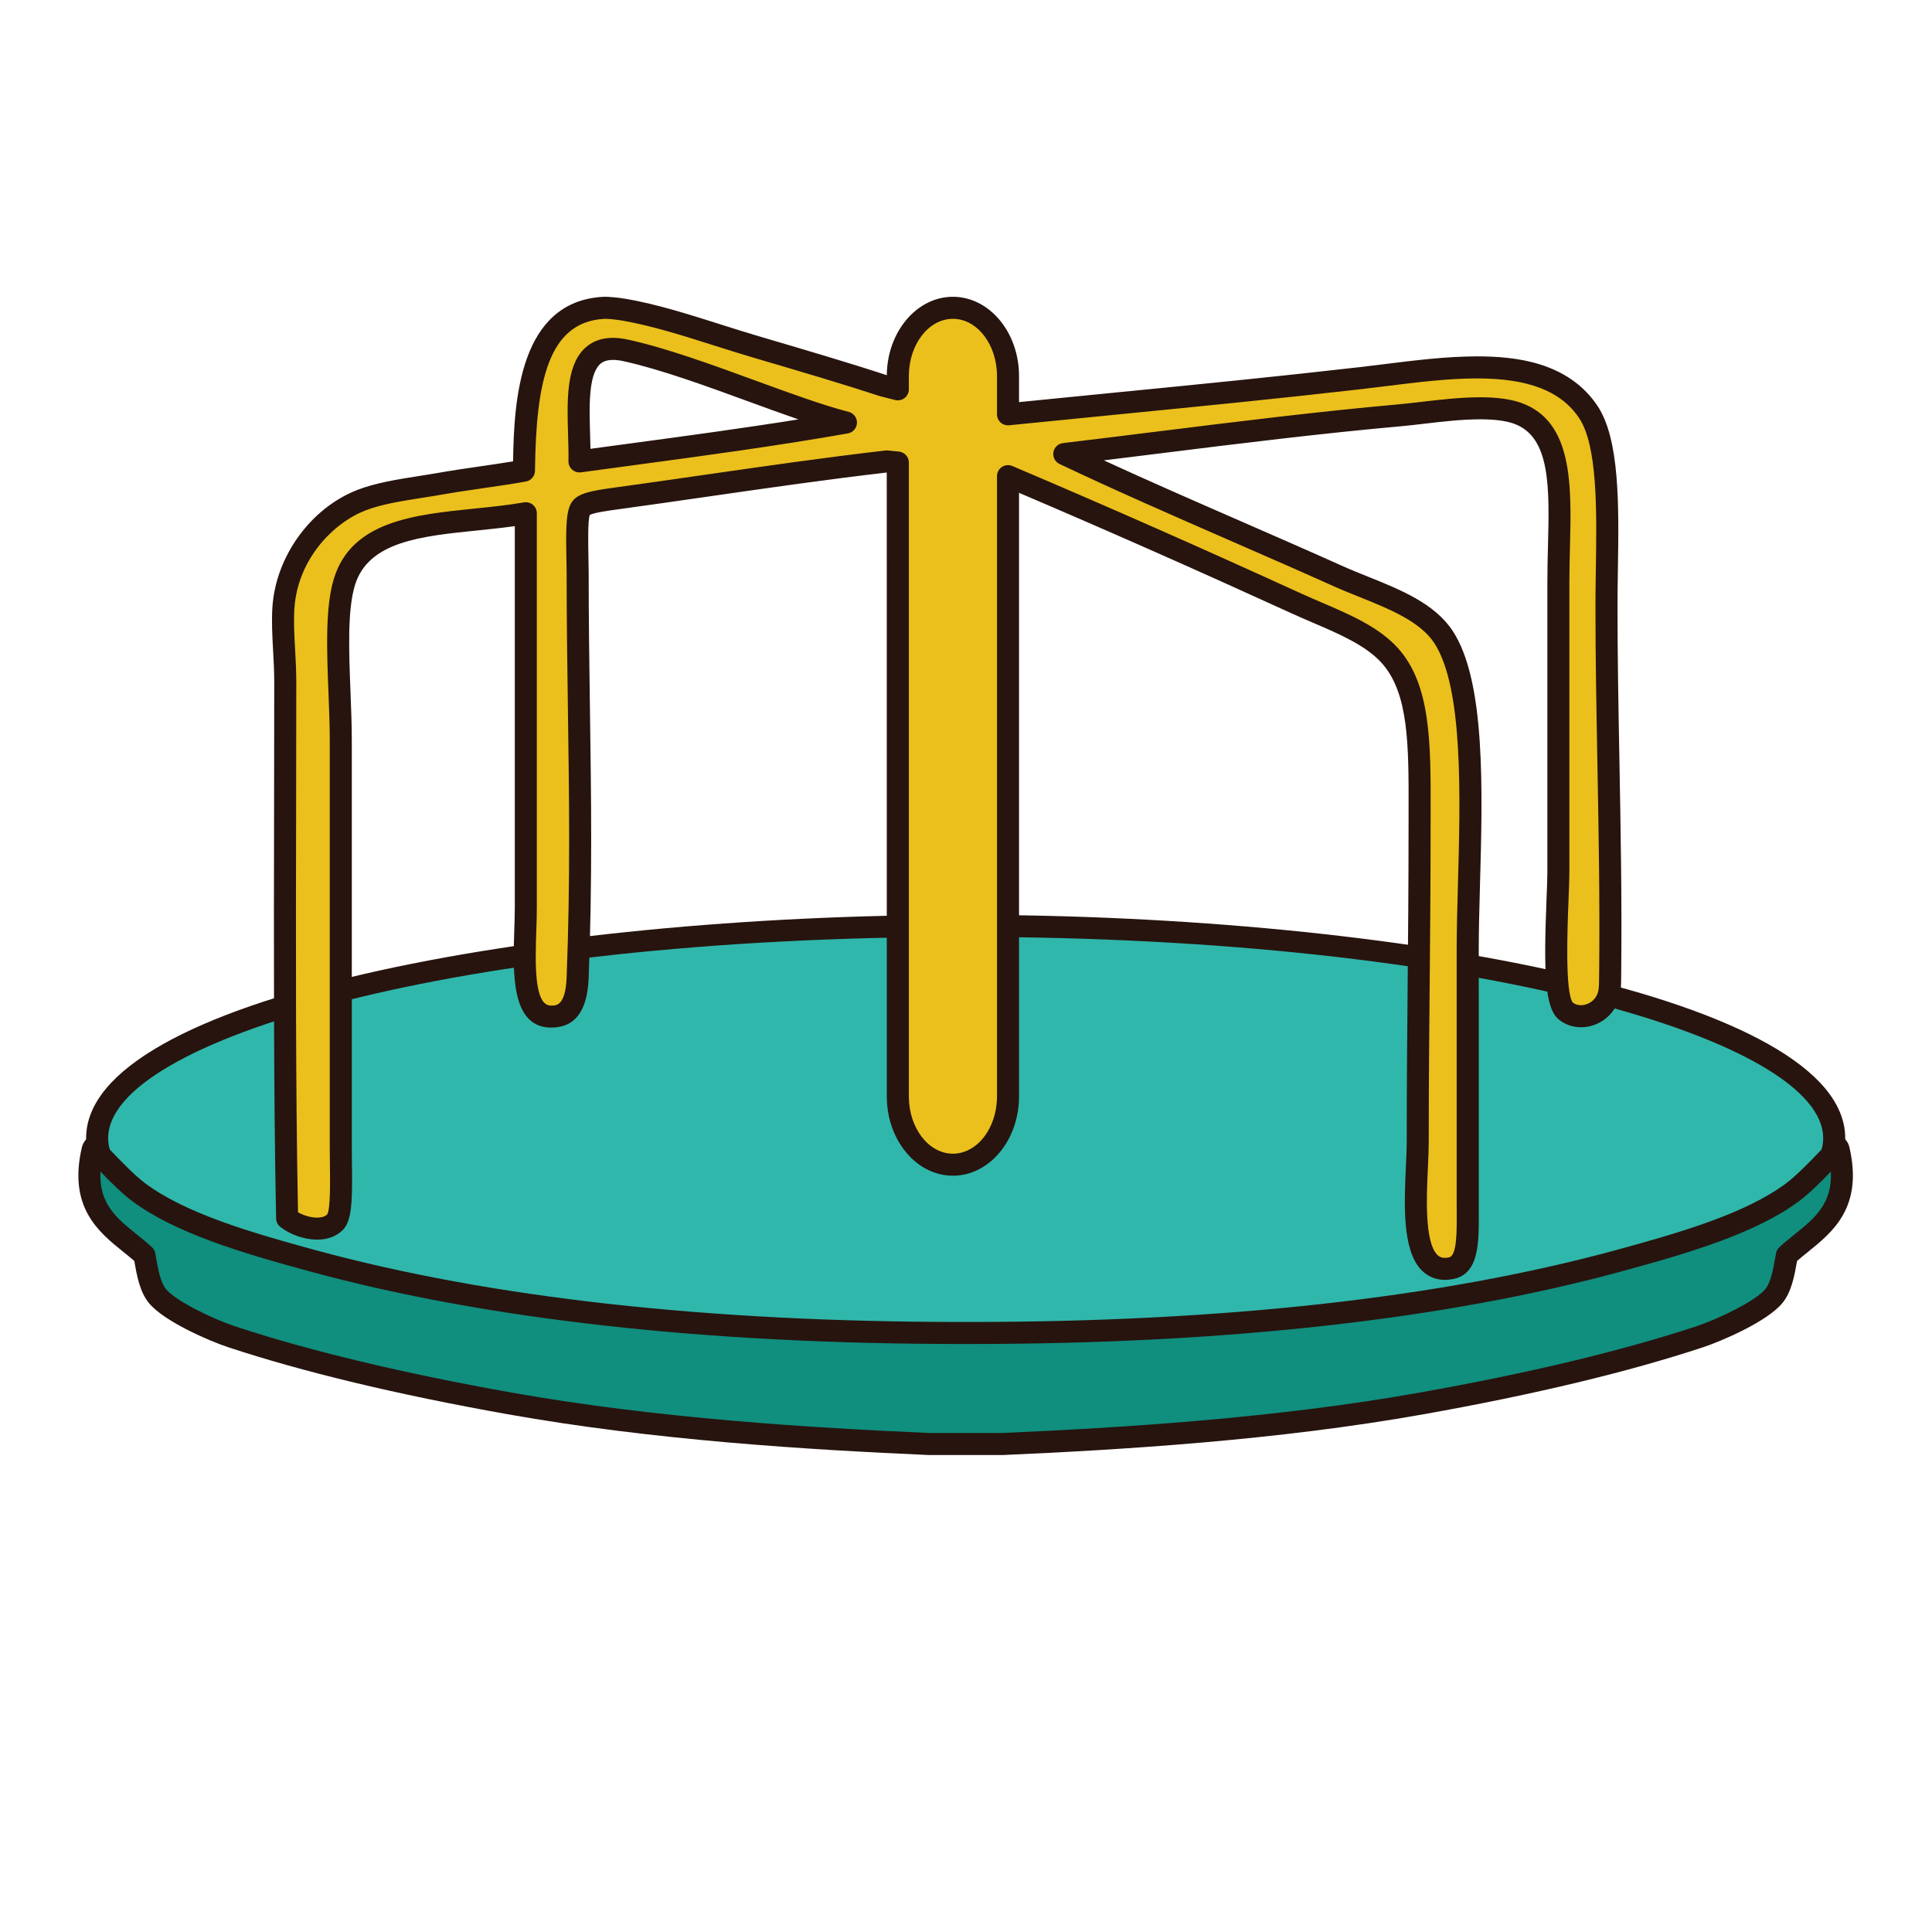
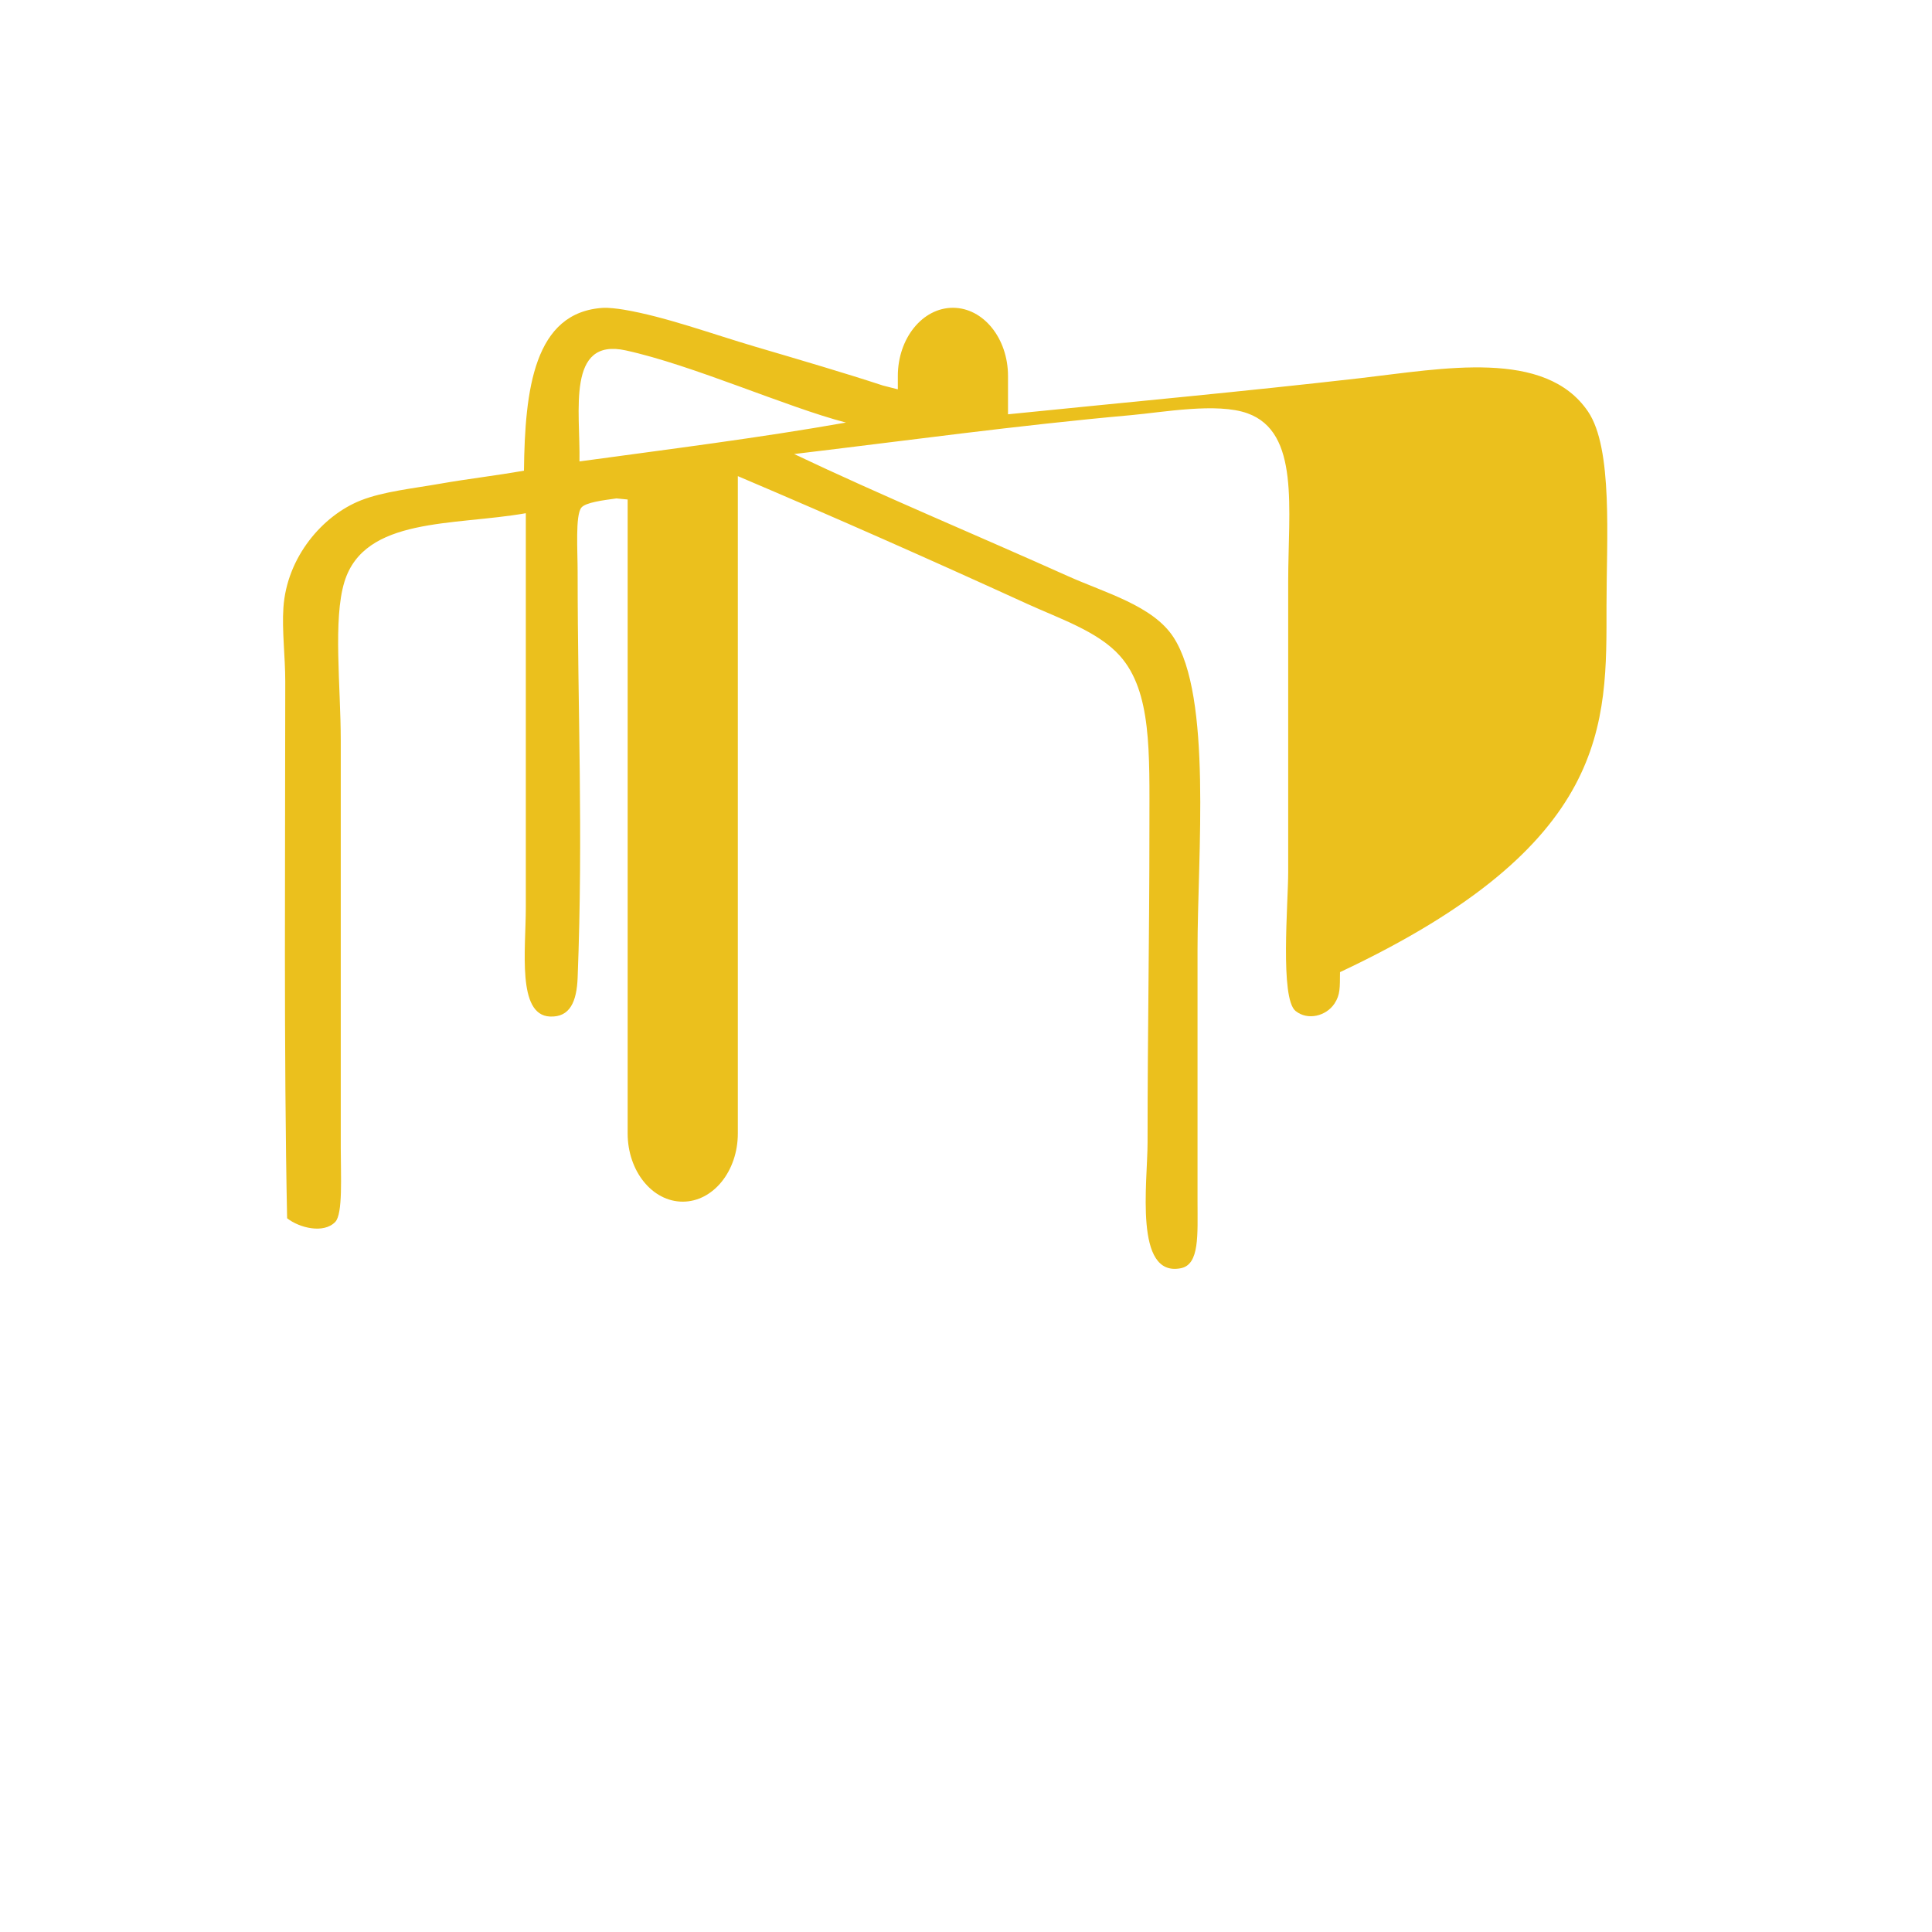
<svg xmlns="http://www.w3.org/2000/svg" version="1.1" id="Layer_1" x="0px" y="0px" width="500px" height="500px" viewBox="0 0 500 500" enable-background="new 0 0 500 500" xml:space="preserve">
  <g id="Layer_1_copy_44">
    <g>
-       <path fill="#30B7AC" d="M474.686,294.546c0,30.343-100.635,54.937-224.771,54.937c-124.141,0-224.775-24.594-224.775-54.937    c0-30.335,100.635-54.928,224.775-54.928C374.051,239.619,474.686,264.211,474.686,294.546z" />
-       <path fill="#27140E" d="M249.914,352.336c-111.894,0-227.626-21.619-227.626-57.79c0-36.168,115.732-57.781,227.626-57.781    c111.889,0,227.625,21.613,227.625,57.781C477.539,330.717,361.803,352.336,249.914,352.336z M249.914,242.465    c-132.751,0-221.922,26.93-221.922,52.081c0,25.154,89.171,52.083,221.922,52.083c132.743,0,221.921-26.929,221.921-52.083    C471.835,269.395,382.657,242.465,249.914,242.465z" />
-     </g>
+       </g>
    <g>
-       <path fill="#108E7E" d="M240.433,373.707c-37.509-1.65-74.168-4.372-108.71-10.534c-23.353-4.17-49.207-9.751-71.831-17.241    c-5.418-1.783-15.997-6.639-19.159-10.535c-2.049-2.523-2.658-6.68-3.35-10.533c-6.887-6.346-17.284-10.758-13.409-27.301    c0.612-2.237,1.672,1.17,2.393,1.918c2.545,2.643,6.505,6.826,9.575,9.1c10.762,7.952,27.195,12.87,45.018,17.718    c48.92,13.31,106.917,18.677,168.091,18.677h1.725c61.175,0,119.171-5.367,168.092-18.677c17.822-4.848,34.26-9.766,45.018-17.718    c3.074-2.271,7.029-6.457,9.579-9.1c0.721-0.748,1.776-4.155,2.393-1.918c3.872,16.543-6.522,20.955-13.404,27.301    c-0.699,3.854-1.309,8.01-3.354,10.533c-3.165,3.896-13.743,8.752-19.157,10.535c-22.627,7.49-48.479,13.071-71.83,17.241    c-34.544,6.162-71.206,8.884-108.712,10.534H240.433z" />
-       <path fill="#27140E" d="M259.395,376.561h-18.961c-30.889-1.358-71.09-3.778-109.21-10.584    c-28.552-5.092-52.853-10.926-72.23-17.334c-4.791-1.588-16.599-6.672-20.477-11.449c-2.336-2.881-3.07-6.932-3.771-10.869    c-0.888-0.77-1.835-1.531-2.825-2.336c-6.4-5.148-14.354-11.562-10.727-27.076c0.752-2.748,2.71-2.953,3.291-2.953    c2.07,0,3.047,1.826,3.69,3.031c0.129,0.244,0.248,0.482,0.366,0.648l0.329,0.336c2.42,2.512,6.064,6.311,8.771,8.312    c10.409,7.698,26.786,12.562,44.067,17.263c45.301,12.324,101.603,18.576,167.342,18.576h1.725    c65.739,0,122.046-6.252,167.347-18.576c17.28-4.701,33.654-9.562,44.069-17.263c2.683-1.988,6.312-5.765,8.719-8.269l0.501-0.513    c-0.004-0.032,0.11-0.271,0.244-0.516c0.64-1.205,1.615-3.031,3.688-3.031c0.581,0,2.535,0.205,3.26,2.849    c3.658,15.619-4.298,22.032-10.689,27.182c-0.997,0.805-1.945,1.566-2.83,2.342c-0.699,3.934-1.434,7.982-3.773,10.863    c-3.875,4.777-15.686,9.861-20.477,11.449c-19.375,6.408-43.671,12.242-72.223,17.334c-38.128,6.806-78.33,9.226-109.094,10.584    C259.475,376.561,259.438,376.561,259.395,376.561z M25.995,303.207c-0.423,8.354,4.231,12.102,9.499,16.34    c1.277,1.028,2.596,2.092,3.818,3.219c0.458,0.426,0.763,0.979,0.874,1.586l0.154,0.867c0.577,3.26,1.175,6.617,2.606,8.389    c2.521,3.104,12.247,7.771,17.84,9.625c19.115,6.322,43.149,12.086,71.436,17.136c37.792,6.735,77.745,9.147,108.332,10.491    h18.773c30.58-1.35,70.51-3.756,108.275-10.491c28.283-5.05,52.32-10.813,71.44-17.136c5.585-1.854,15.314-6.521,17.836-9.625    c1.427-1.771,2.024-5.129,2.603-8.381l0.157-0.875c0.111-0.606,0.419-1.16,0.874-1.586c1.226-1.127,2.543-2.189,3.816-3.219    c5.26-4.232,9.907-7.977,9.491-16.334c-2.52,2.609-5.604,5.71-8.239,7.66c-11.21,8.289-28.14,13.324-45.969,18.179    c-45.787,12.459-102.596,18.774-168.841,18.774h-1.725c-66.242,0-123.053-6.315-168.84-18.774    c-17.825-4.854-34.756-9.89-45.961-18.179C31.605,308.914,28.52,305.822,25.995,303.207z" />
-     </g>
+       </g>
    <g>
-       <path fill="#EBC01D" d="M415.761,156.769c0-17.324,1.716-40.726-4.796-50.284c-11.09-16.294-37.478-11.081-58.905-8.621    c-30.686,3.521-60.059,6.195-91.188,9.357v-9.903c0-9.754-6.383-17.662-14.259-17.662c-7.876,0-14.255,7.908-14.255,17.662v3.439    l-3.847-0.979c-9.677-3.181-21.124-6.542-33.046-10.055c-11.381-3.356-23.311-7.773-34.002-9.578    c-1.724-0.294-4.137-0.544-5.27-0.479c-18.033,1.02-20.348,21.192-20.593,42.141c-7.2,1.28-14.548,2.12-21.551,3.352    c-7.158,1.261-14.772,2.033-20.592,4.311c-9.967,3.905-19.222,14.705-20.109,27.776c-0.405,5.926,0.477,12.627,0.477,19.157    c0,44.952-0.393,96.677,0.481,138.883c3.161,2.489,9.442,4.069,12.451,0.958c2.01-2.092,1.433-11.85,1.433-19.158    c0-36.939,0-70.149,0-105.358c0-14.029-2.045-31.476,0.96-41.184c5.199-16.812,28.202-14.442,46.933-17.721    c0,34.27,0,66.552,0,102.004c0,10.883-2.325,27.866,6.226,28.251c5.204,0.244,6.939-3.854,7.184-10.051    c1.462-37.646,0-68.808,0-104.881c0-5.742-0.623-14.766,0.955-16.759c1.073-1.355,5.627-1.917,9.1-2.396    c24.968-3.436,46.472-6.856,69.922-9.575l2.889,0.285v164.054c0,9.757,6.379,17.661,14.255,17.661    c7.876,0,14.259-7.904,14.259-17.661V123.221c26.163,11.126,49.27,21.362,74.912,33.069c8.338,3.807,18.318,7.125,23.938,13.409    c8.304,9.276,7.667,25.066,7.667,44.061c0,30.434-0.479,52.006-0.479,81.893c0,10.408-3.568,34.98,8.62,32.562    c4.868-0.966,4.309-8.659,4.309-17.235c0-22.508,0-44.918,0-65.132c0-24.859,3.815-65.52-6.226-80.935    c-5.322-8.172-17.623-11.459-27.296-15.804c-24.107-10.821-48.051-20.769-70.881-31.605c28.812-3.43,57.604-7.41,87.159-10.059    c8.247-0.736,22.275-3.317,30.176-0.477c13.604,4.889,10.533,24.642,10.533,43.58c0,27.603,0,47.803,0,75.183    c0,7.981-2.165,32.658,1.916,35.917c3.165,2.539,7.925,1.295,10.057-1.91c1.526-2.309,1.395-4.112,1.437-8.147    C417.061,218.537,415.761,187.358,415.761,156.769z M149.968,119.417c0.244-12.956-3.435-32.107,11.975-28.734    c17.413,3.809,41.608,14.689,56.989,18.676C196.552,113.317,173.148,116.252,149.968,119.417z" />
-       <path fill="#27140E" d="M373.933,331.234c-2.39,0-4.505-0.902-6.12-2.588c-4.971-5.213-4.41-17.25-3.96-26.922    c0.104-2.287,0.207-4.373,0.207-6.072c0-14.893,0.119-27.957,0.236-40.59c0.12-12.799,0.238-26.026,0.238-41.304l0.008-3.801    c0.038-17.055,0.073-30.522-6.942-38.357c-4.085-4.569-11.08-7.565-17.847-10.46c-1.749-0.75-3.487-1.495-5.158-2.258    c-25.217-11.514-47.257-21.263-70.87-31.344v156.217c0,11.314-7.676,20.516-17.112,20.516s-17.108-9.199-17.108-20.516    l-0.014-161.47c-15.547,1.807-30.206,3.919-45.722,6.152c-7.697,1.11-15.572,2.244-23.833,3.378l-0.524,0.074    c-1.861,0.255-5.652,0.774-6.771,1.369c-0.547,1.436-0.421,7.522-0.354,10.831c0.029,1.438,0.06,2.821,0.06,4.057    c0,12.13,0.165,23.846,0.329,35.176c0.329,23.026,0.637,44.776-0.336,69.817c-0.339,8.75-3.707,13.01-10.163,12.793    c-9.904-0.455-9.449-14.187-9.079-25.216c0.066-2.064,0.133-4.064,0.133-5.889v-98.668c-3.272,0.462-6.613,0.805-9.876,1.137    c-14.402,1.471-28.007,2.859-31.479,14.091c-1.997,6.453-1.577,17.184-1.172,27.561c0.169,4.276,0.344,8.696,0.344,12.781v105.358    c0,1.293,0.017,2.673,0.034,4.07c0.119,8.995,0.077,14.633-2.273,17.067c-1.636,1.698-3.973,2.594-6.746,2.594    c-3.241,0-6.983-1.293-9.523-3.299c-0.668-0.527-1.066-1.323-1.084-2.186c-0.664-32.398-0.595-70.134-0.524-106.625    c0.021-10.999,0.041-21.835,0.041-32.306c0-2.616-0.146-5.323-0.289-7.941c-0.21-3.813-0.427-7.752-0.179-11.412    c0.889-13.094,9.904-25.527,21.918-30.234c4.725-1.848,10.463-2.754,16.018-3.627c1.71-0.271,3.431-0.54,5.12-0.837    c3.476-0.612,7.085-1.135,10.576-1.642c2.843-0.412,5.763-0.835,8.648-1.312c0.237-15.65,1.611-41.354,23.25-42.58    c1.399-0.084,4.197,0.224,5.91,0.516c7.83,1.324,16.326,4.017,24.537,6.62c3.281,1.041,6.558,2.079,9.793,3.034l1.053,0.309    c11.642,3.431,22.642,6.671,32.073,9.772l0.105,0.028c0.098-11.211,7.736-20.291,17.108-20.291    c9.437,0,17.113,9.199,17.113,20.511v6.748c8.403-0.848,16.686-1.663,24.914-2.474c21.487-2.116,41.782-4.117,63.1-6.561    c2.095-0.241,4.241-0.507,6.414-0.778c7.983-0.995,16.232-2.023,24.103-2.023c9.644,0,23.349,1.312,31.07,12.652    c5.918,8.692,5.645,26.011,5.379,42.756c-0.048,3.152-0.098,6.227-0.098,9.131c0,13.262,0.244,26.371,0.5,40.251    c0.321,17.631,0.656,35.863,0.458,54.595l-0.008,1.007c-0.023,3.539-0.042,5.883-1.908,8.688    c-1.854,2.799-5.113,4.539-8.491,4.539c0,0,0,0-0.004,0c-2.119,0-4.097-0.685-5.715-1.979c-3.677-2.938-3.962-12.366-3.203-31.098    c0.114-2.861,0.221-5.337,0.221-7.044v-75.183c0-3.01,0.072-6.037,0.149-9.025c0.389-15.266,0.725-28.451-8.8-31.873    c-2.091-0.752-5.025-1.133-8.712-1.133c-4.78,0-10.029,0.615-14.671,1.161c-2.023,0.238-3.911,0.458-5.571,0.609    c-21.28,1.906-42.488,4.544-63.001,7.096c-4.729,0.587-9.452,1.177-14.178,1.756c11.46,5.277,23.106,10.361,35.284,15.678    c8.788,3.837,17.645,7.703,26.527,11.69c2.049,0.923,4.222,1.794,6.421,2.675c8.567,3.446,17.431,7.01,22.1,14.176    c8.47,13.012,7.694,41.011,7.009,65.716c-0.168,6.036-0.32,11.737-0.32,16.773l0.006,67.526c0.053,8.386,0.103,16.305-6.617,17.64    C375.345,331.157,374.621,331.234,373.933,331.234z M260.871,120.371c0.381,0,0.758,0.076,1.115,0.228    c25.185,10.71,48.309,20.919,74.981,33.097c1.626,0.745,3.322,1.471,5.032,2.204c7.334,3.141,14.917,6.39,19.848,11.899    c8.472,9.463,8.439,24.621,8.396,42.17l-0.006,3.791c0,15.297-0.123,28.545-0.242,41.354c-0.115,12.625-0.238,25.676-0.238,40.539    c0,1.771-0.098,3.953-0.209,6.338c-0.359,7.681-0.897,19.271,2.389,22.72c0.748,0.783,1.683,0.979,3.035,0.705    c2.1-0.412,2.058-6.574,2.025-12.008l-0.01-2.429v-65.133c0-5.113,0.155-10.855,0.328-16.934    c0.626-22.687,1.408-50.922-6.097-62.444c-3.684-5.657-11.694-8.878-19.444-11.994c-2.268-0.913-4.513-1.813-6.629-2.765    c-8.861-3.979-17.702-7.84-26.47-11.667c-15.428-6.736-29.993-13.095-44.462-19.962c-1.146-0.545-1.798-1.784-1.591-3.038    c0.206-1.253,1.213-2.221,2.476-2.371c8.012-0.955,16.024-1.951,24.047-2.948c20.559-2.559,41.817-5.205,63.193-7.119    c1.615-0.144,3.448-0.36,5.421-0.593c4.791-0.561,10.22-1.198,15.332-1.198c4.406,0,7.891,0.479,10.64,1.469    c13.4,4.812,12.979,21.374,12.572,37.384c-0.074,2.939-0.149,5.919-0.149,8.879v75.183c0,1.763-0.103,4.316-0.222,7.274    c-0.265,6.562-0.969,23.979,1.138,26.481c0.536,0.42,1.259,0.664,2.085,0.664l0,0c1.443,0,2.954-0.805,3.745-1.992    c0.885-1.338,0.931-2.26,0.95-5.568l0.012-1.027c0.194-18.655-0.138-36.841-0.463-54.435c-0.256-13.907-0.496-27.042-0.496-40.355    c0-2.933,0.05-6.038,0.099-9.22c0.237-15.121,0.511-32.256-4.394-39.458c-4.719-6.928-13.094-10.158-26.355-10.158    c-7.515,0-15.591,1.007-23.399,1.979c-2.188,0.273-4.354,0.542-6.467,0.785c-21.36,2.452-41.682,4.452-63.188,6.572    c-9.243,0.911-18.562,1.827-28.043,2.789c-0.797,0.084-1.598-0.18-2.195-0.72c-0.602-0.541-0.939-1.308-0.939-2.116v-9.903    c0-8.165-5.121-14.811-11.409-14.811c-6.288,0-11.404,6.646-11.404,14.811v3.439c0,0.88-0.409,1.71-1.102,2.251    c-0.696,0.539-1.602,0.729-2.456,0.512l-3.847-0.978c-9.533-3.126-20.491-6.355-32.091-9.772l-1.056-0.312    c-3.267-0.964-6.583-2.015-9.901-3.067c-8.026-2.544-16.326-5.176-23.765-6.433c-1.518-0.257-3.403-0.451-4.393-0.451    l-0.241,0.007c-14.489,0.82-17.637,16.315-17.903,39.329c-0.014,1.369-1.003,2.536-2.354,2.773    c-3.718,0.659-7.494,1.208-11.153,1.738c-3.444,0.5-7.012,1.018-10.4,1.614c-1.728,0.303-3.477,0.579-5.222,0.854    c-5.494,0.864-10.684,1.682-14.825,3.305c-8.208,3.214-17.438,12.508-18.308,25.312c-0.228,3.307-0.027,6.902,0.185,10.709    c0.147,2.696,0.302,5.483,0.302,8.255c0,10.474-0.021,21.312-0.042,32.316c-0.074,35.907-0.146,73.015,0.489,105.021    c1.482,0.84,3.361,1.377,4.935,1.377c0.829,0,1.963-0.146,2.641-0.859c0.832-1.37,0.734-8.666,0.678-13.022    c-0.021-1.428-0.037-2.826-0.037-4.148v-105.36c0-3.973-0.172-8.337-0.34-12.559c-0.423-10.856-0.864-22.08,1.423-29.469    c4.592-14.837,20.735-16.484,36.352-18.079c4.28-0.437,8.705-0.888,12.813-1.607c0.829-0.142,1.683,0.084,2.326,0.626    c0.644,0.54,1.015,1.342,1.015,2.183v102.004c0,1.888-0.063,3.952-0.137,6.078c-0.269,8.079-0.634,19.13,3.644,19.327l0.291,0.007    c1.266,0,3.627,0,3.913-7.323c0.969-24.887,0.658-46.563,0.329-69.511c-0.164-11.351-0.332-23.087-0.332-35.258    c0-1.201-0.027-2.546-0.057-3.939c-0.167-8.303-0.062-12.451,1.631-14.589c1.607-2.037,5.172-2.66,10.429-3.38l0.517-0.072    c8.247-1.135,16.113-2.266,23.796-3.374c15.654-2.254,30.444-4.382,46.187-6.208c0.198-0.024,0.402-0.026,0.604-0.007l2.889,0.285    c1.458,0.143,2.574,1.371,2.574,2.838v164.054c0,8.169,5.116,14.813,11.404,14.813c6.289,0,11.408-6.646,11.408-14.813V123.221    c0-0.957,0.482-1.849,1.279-2.378C259.77,120.532,260.32,120.371,260.871,120.371z M149.968,122.269    c-0.692,0-1.371-0.254-1.893-0.721c-0.622-0.554-0.969-1.352-0.955-2.184c0.036-2.114-0.027-4.391-0.104-6.802    c-0.256-8.583-0.519-17.457,4.015-22.133c2.672-2.75,6.543-3.625,11.52-2.532c9.87,2.158,21.635,6.457,33.012,10.613    c8.942,3.266,17.385,6.353,24.086,8.087c1.293,0.337,2.182,1.534,2.134,2.875c-0.057,1.34-1.036,2.461-2.357,2.695    c-18.368,3.249-37.716,5.851-56.426,8.367c-4.218,0.566-8.436,1.135-12.643,1.708    C150.227,122.259,150.098,122.269,149.968,122.269z M158.642,93.143c-2.057,0-2.991,0.719-3.516,1.259    c-2.857,2.943-2.619,10.938-2.41,17.99c0.039,1.245,0.078,2.511,0.1,3.76c3.14-0.425,6.281-0.848,9.424-1.271    c14.672-1.972,29.742-3.999,44.393-6.344c-4.128-1.418-8.513-3.022-13.024-4.671c-11.205-4.09-22.782-8.32-32.273-10.397    C160.344,93.251,159.438,93.143,158.642,93.143z" />
+       <path fill="#EBC01D" d="M415.761,156.769c0-17.324,1.716-40.726-4.796-50.284c-11.09-16.294-37.478-11.081-58.905-8.621    c-30.686,3.521-60.059,6.195-91.188,9.357v-9.903c0-9.754-6.383-17.662-14.259-17.662c-7.876,0-14.255,7.908-14.255,17.662v3.439    l-3.847-0.979c-9.677-3.181-21.124-6.542-33.046-10.055c-11.381-3.356-23.311-7.773-34.002-9.578    c-1.724-0.294-4.137-0.544-5.27-0.479c-18.033,1.02-20.348,21.192-20.593,42.141c-7.2,1.28-14.548,2.12-21.551,3.352    c-7.158,1.261-14.772,2.033-20.592,4.311c-9.967,3.905-19.222,14.705-20.109,27.776c-0.405,5.926,0.477,12.627,0.477,19.157    c0,44.952-0.393,96.677,0.481,138.883c3.161,2.489,9.442,4.069,12.451,0.958c2.01-2.092,1.433-11.85,1.433-19.158    c0-36.939,0-70.149,0-105.358c0-14.029-2.045-31.476,0.96-41.184c5.199-16.812,28.202-14.442,46.933-17.721    c0,34.27,0,66.552,0,102.004c0,10.883-2.325,27.866,6.226,28.251c5.204,0.244,6.939-3.854,7.184-10.051    c1.462-37.646,0-68.808,0-104.881c0-5.742-0.623-14.766,0.955-16.759c1.073-1.355,5.627-1.917,9.1-2.396    l2.889,0.285v164.054c0,9.757,6.379,17.661,14.255,17.661    c7.876,0,14.259-7.904,14.259-17.661V123.221c26.163,11.126,49.27,21.362,74.912,33.069c8.338,3.807,18.318,7.125,23.938,13.409    c8.304,9.276,7.667,25.066,7.667,44.061c0,30.434-0.479,52.006-0.479,81.893c0,10.408-3.568,34.98,8.62,32.562    c4.868-0.966,4.309-8.659,4.309-17.235c0-22.508,0-44.918,0-65.132c0-24.859,3.815-65.52-6.226-80.935    c-5.322-8.172-17.623-11.459-27.296-15.804c-24.107-10.821-48.051-20.769-70.881-31.605c28.812-3.43,57.604-7.41,87.159-10.059    c8.247-0.736,22.275-3.317,30.176-0.477c13.604,4.889,10.533,24.642,10.533,43.58c0,27.603,0,47.803,0,75.183    c0,7.981-2.165,32.658,1.916,35.917c3.165,2.539,7.925,1.295,10.057-1.91c1.526-2.309,1.395-4.112,1.437-8.147    C417.061,218.537,415.761,187.358,415.761,156.769z M149.968,119.417c0.244-12.956-3.435-32.107,11.975-28.734    c17.413,3.809,41.608,14.689,56.989,18.676C196.552,113.317,173.148,116.252,149.968,119.417z" />
    </g>
  </g>
</svg>